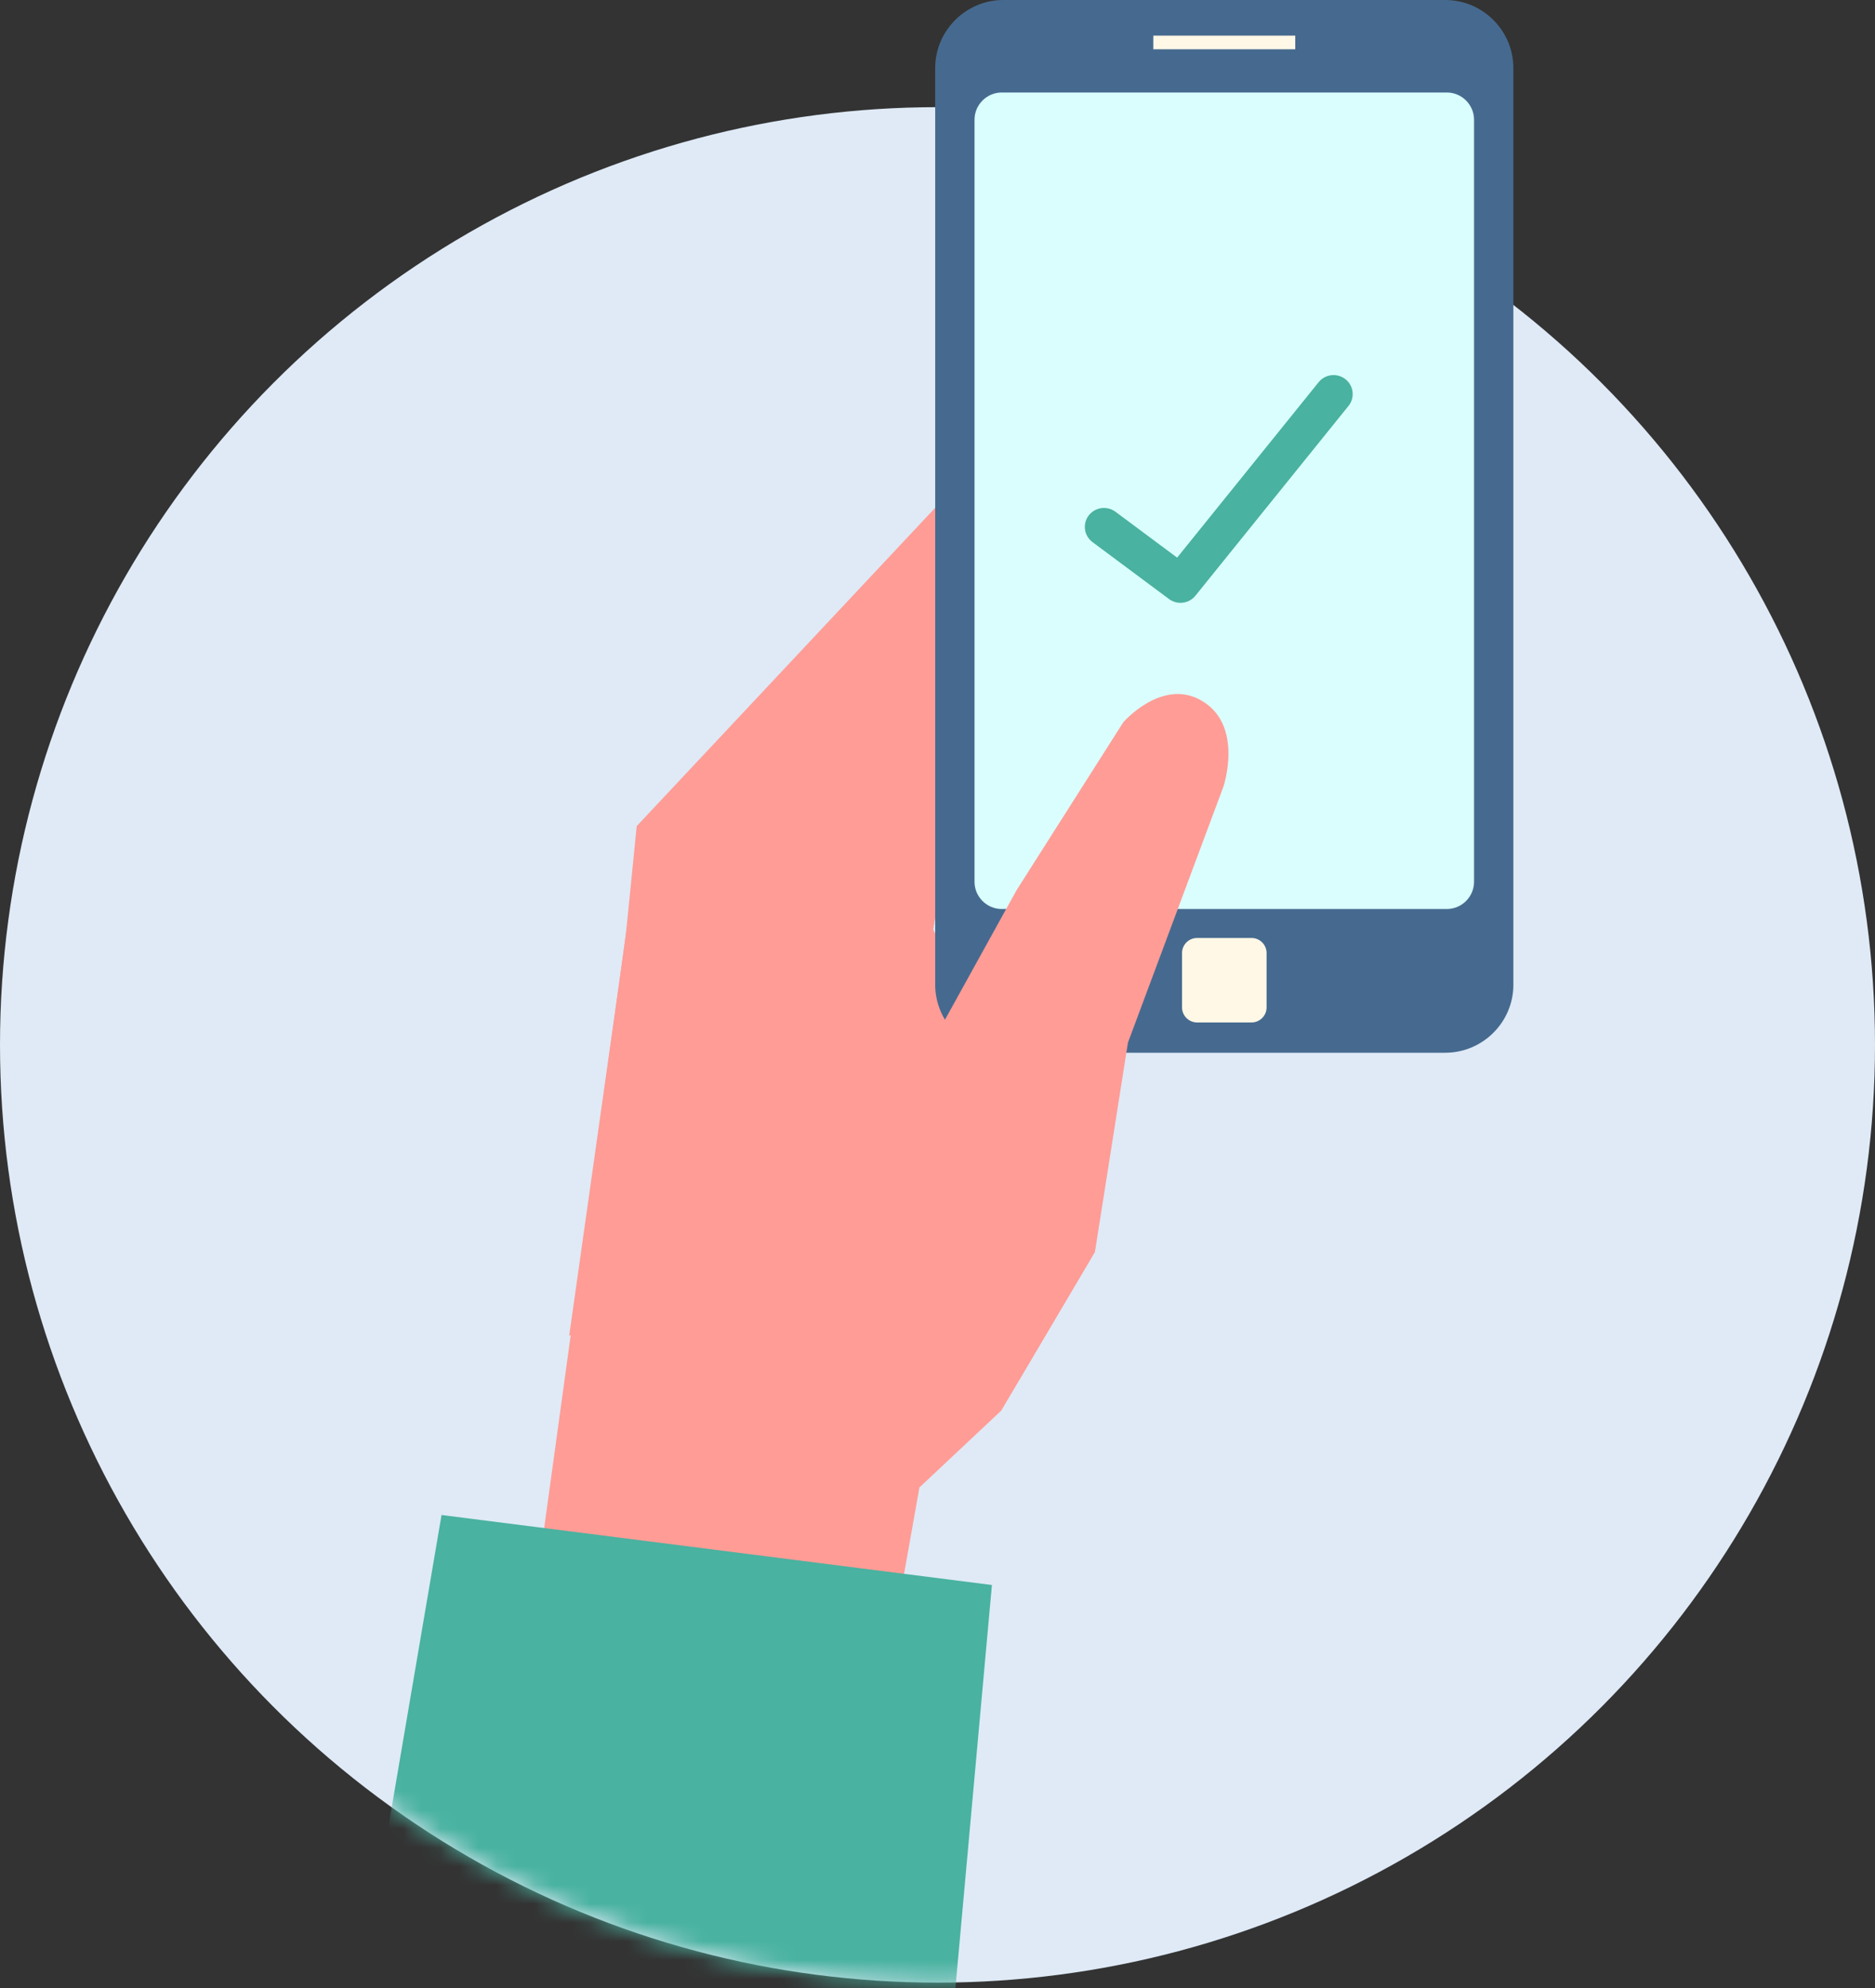
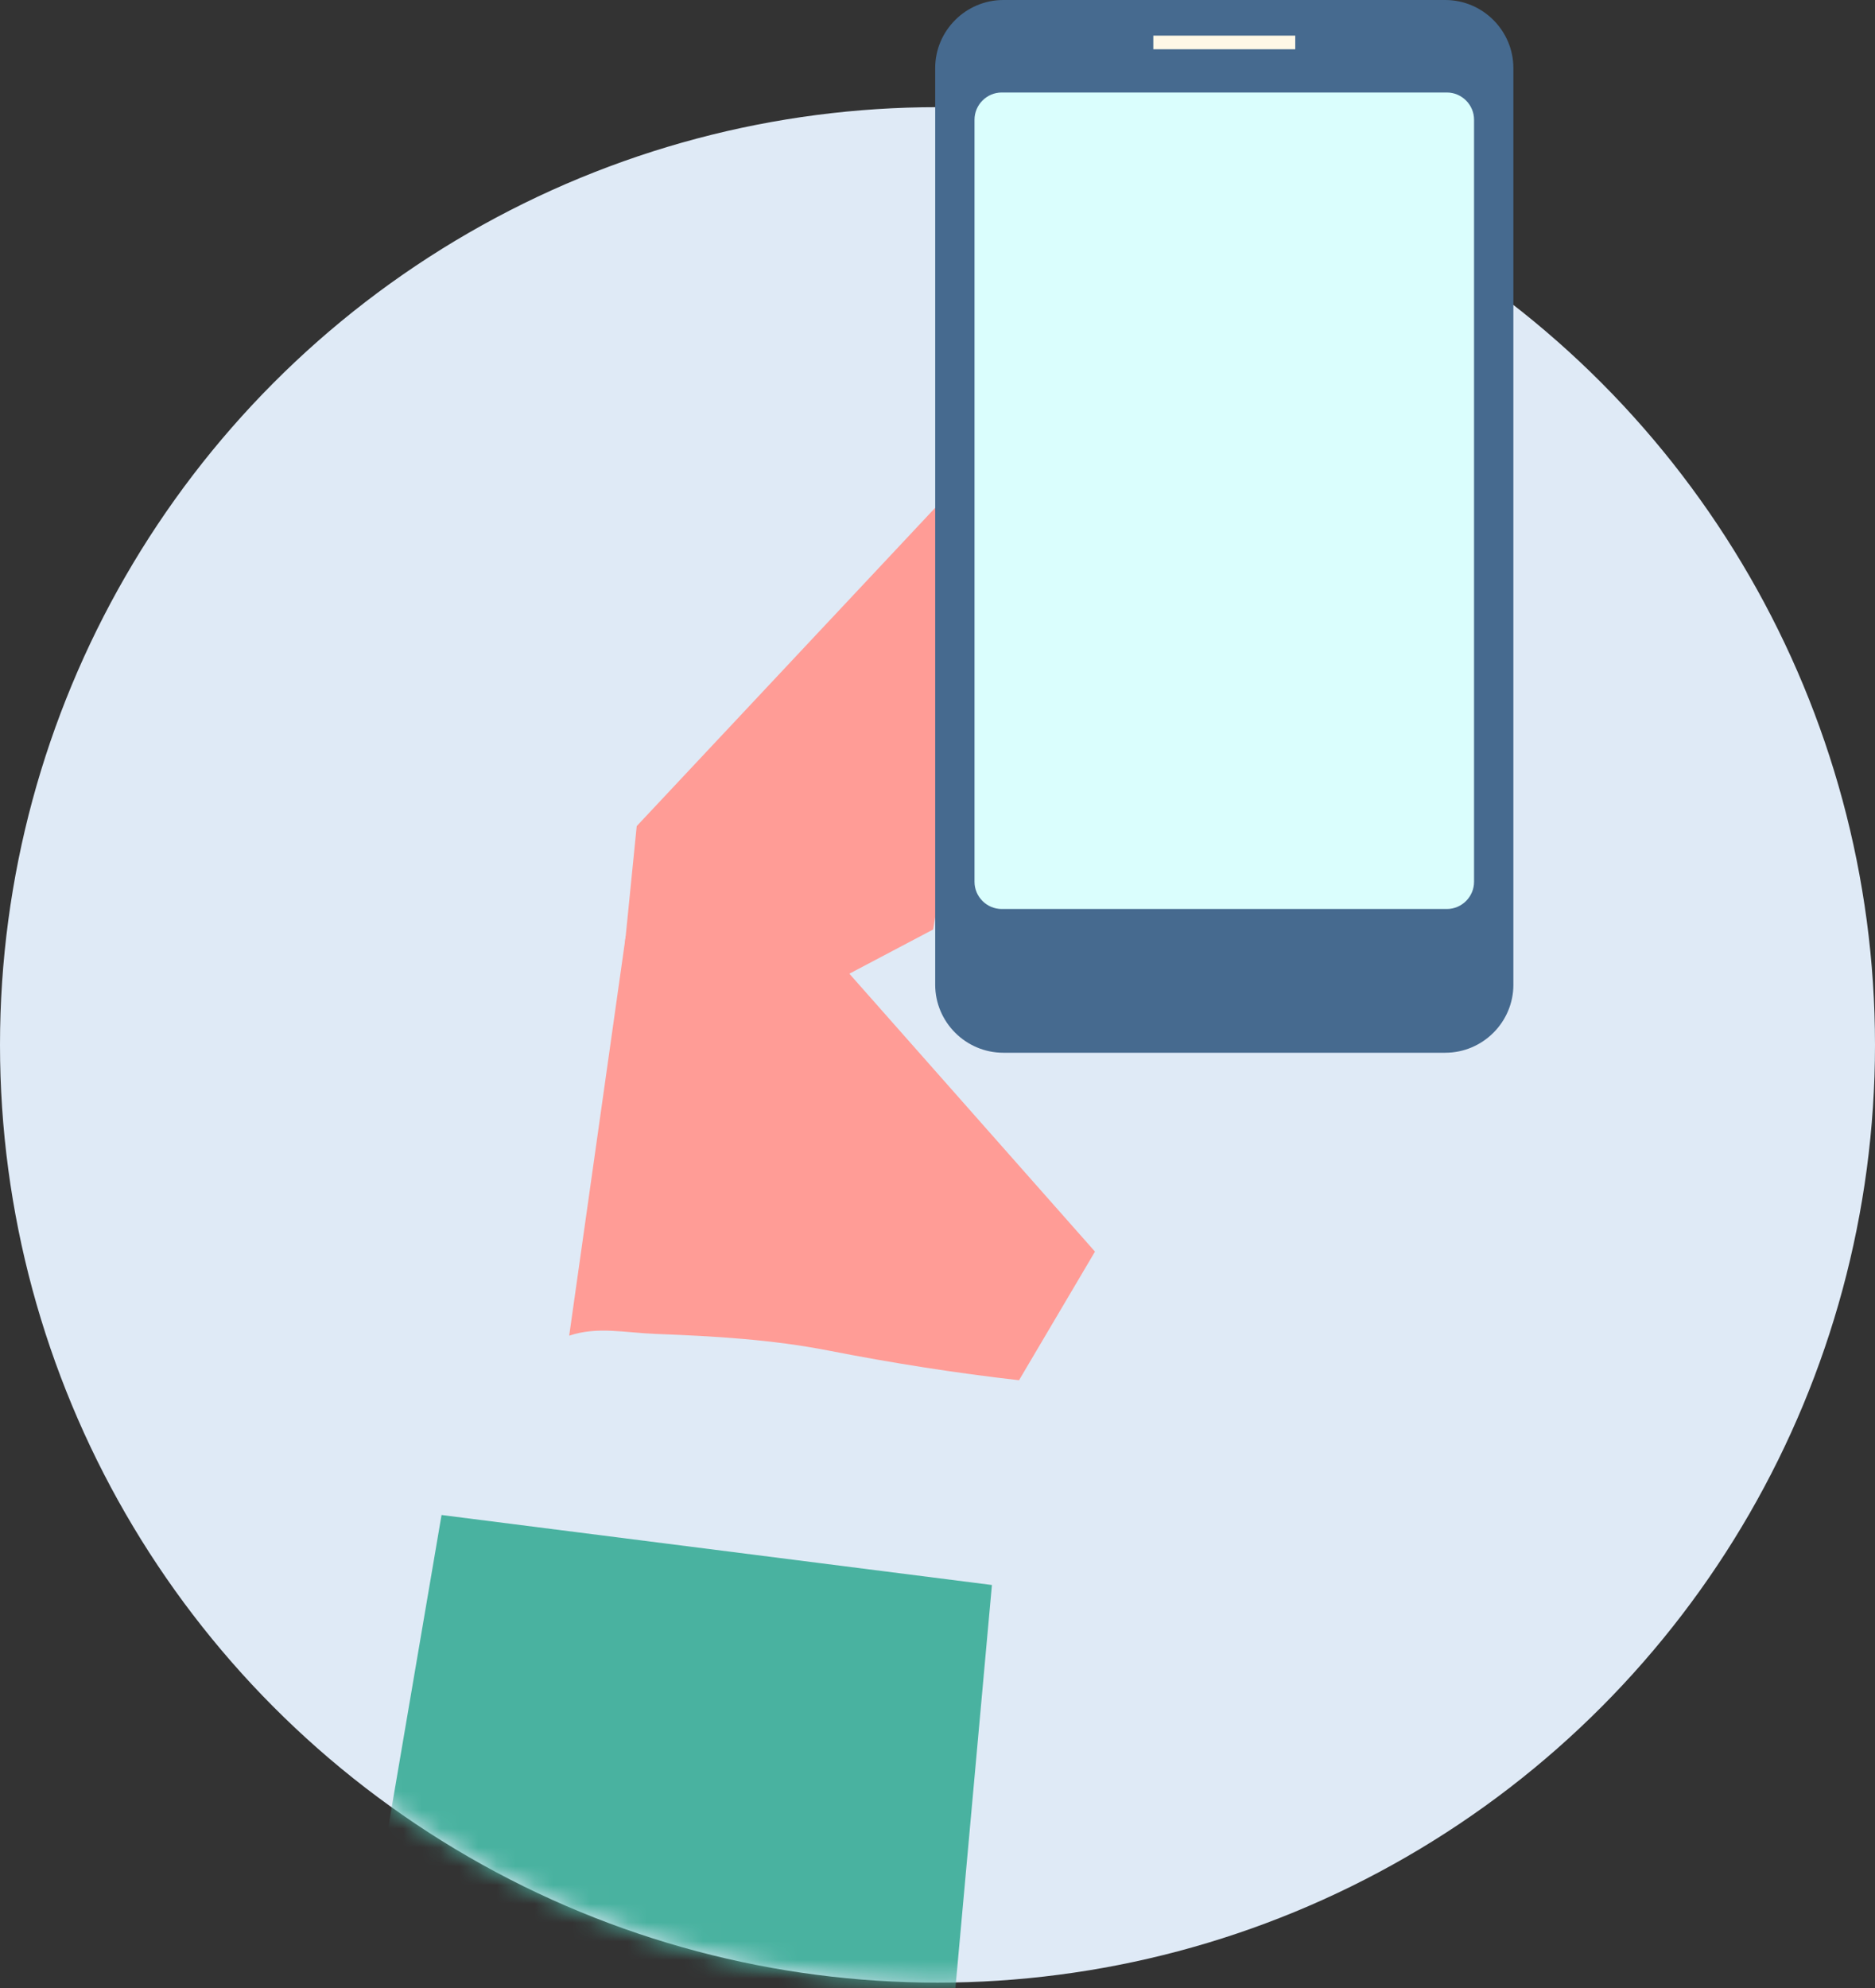
<svg xmlns="http://www.w3.org/2000/svg" width="100" height="106" viewBox="0 0 100 106" fill="none">
  <rect x="0" y="0" width="100" height="106" fill="#333333" stroke="none" />
  <circle cx="50" cy="55.714" r="50" fill="#DFEAF6" />
-   <path d="M52.772 31.866L33.882 46.168L28.514 85.17L47.76 86.487L49.036 79.311L53.382 75.23L58.399 66.737L49.768 49.56L52.772 31.866Z" fill="#FF9C96" />
  <path d="M46.868 33.363L33.37 49.932L30.357 71.218C31.865 70.714 33.291 71.058 34.971 71.124C38.091 71.244 41.135 71.416 44.206 72.016C47.624 72.684 50.965 73.209 54.348 73.594L58.399 66.736L43.778 50.197L46.868 33.363Z" fill="#FF9C96" />
  <path d="M52.902 23.85L33.958 44.048L32.494 58.672L49.768 49.56L52.851 31.402L52.902 31.328V23.85Z" fill="#FF9C96" />
  <path d="M80.714 52.503C80.714 54.502 79.079 56.132 77.081 56.132H53.51C51.512 56.132 49.877 54.502 49.877 52.503V3.629C49.877 1.633 51.512 0 53.51 0H77.08C79.078 0 80.713 1.633 80.713 3.629V52.503H80.714Z" fill="#466A8F" />
  <path d="M78.616 47.018C78.616 47.815 77.962 48.468 77.165 48.468H53.426C52.628 48.468 51.974 47.815 51.974 47.018V6.383C51.974 5.587 52.628 4.932 53.426 4.932H77.165C77.962 4.932 78.616 5.587 78.616 6.383V47.018Z" fill="#DAFEFD" />
-   <path d="M59.49 27.286C59.198 27.069 58.812 27.023 58.477 27.165C58.142 27.307 57.908 27.615 57.865 27.974C57.821 28.333 57.974 28.688 58.266 28.905L62.347 31.94C62.788 32.268 63.412 32.19 63.756 31.763L71.919 21.645C72.272 21.208 72.2 20.571 71.76 20.222C71.32 19.873 70.678 19.943 70.326 20.38L62.781 29.733L59.49 27.286Z" fill="#49B2A0" />
  <path d="M69.08 1.9H61.51V2.627H69.08V1.9Z" fill="#FFF8E6" />
-   <path d="M67.551 53.714C67.551 54.158 67.19 54.517 66.746 54.517H63.845C63.402 54.517 63.042 54.156 63.042 53.714V50.816C63.042 50.372 63.403 50.013 63.845 50.013H66.746C67.191 50.013 67.551 50.373 67.551 50.816V53.714Z" fill="#FFF8E6" />
-   <path d="M46 75.493L53.382 75.23L58.399 66.737L60.157 55.592L65.249 41.944C65.249 41.944 66.361 38.649 64.057 37.342C61.958 36.151 59.911 38.508 59.911 38.508L54.222 47.456L44.891 64.332C44.89 64.331 43.627 75.283 46 75.493Z" fill="#FF9C96" />
  <mask id="mask0" mask-type="alpha" maskUnits="userSpaceOnUse" x="0" y="5" width="100" height="101">
    <circle cx="50" cy="55.714" r="50" fill="#DFEAF6" />
  </mask>
  <g mask="url(#mask0)">
    <path d="M52.902 84.512L23.549 80.78L19.286 105.783L50.529 110.714L52.902 84.512Z" fill="#49B2A0" />
  </g>
</svg>